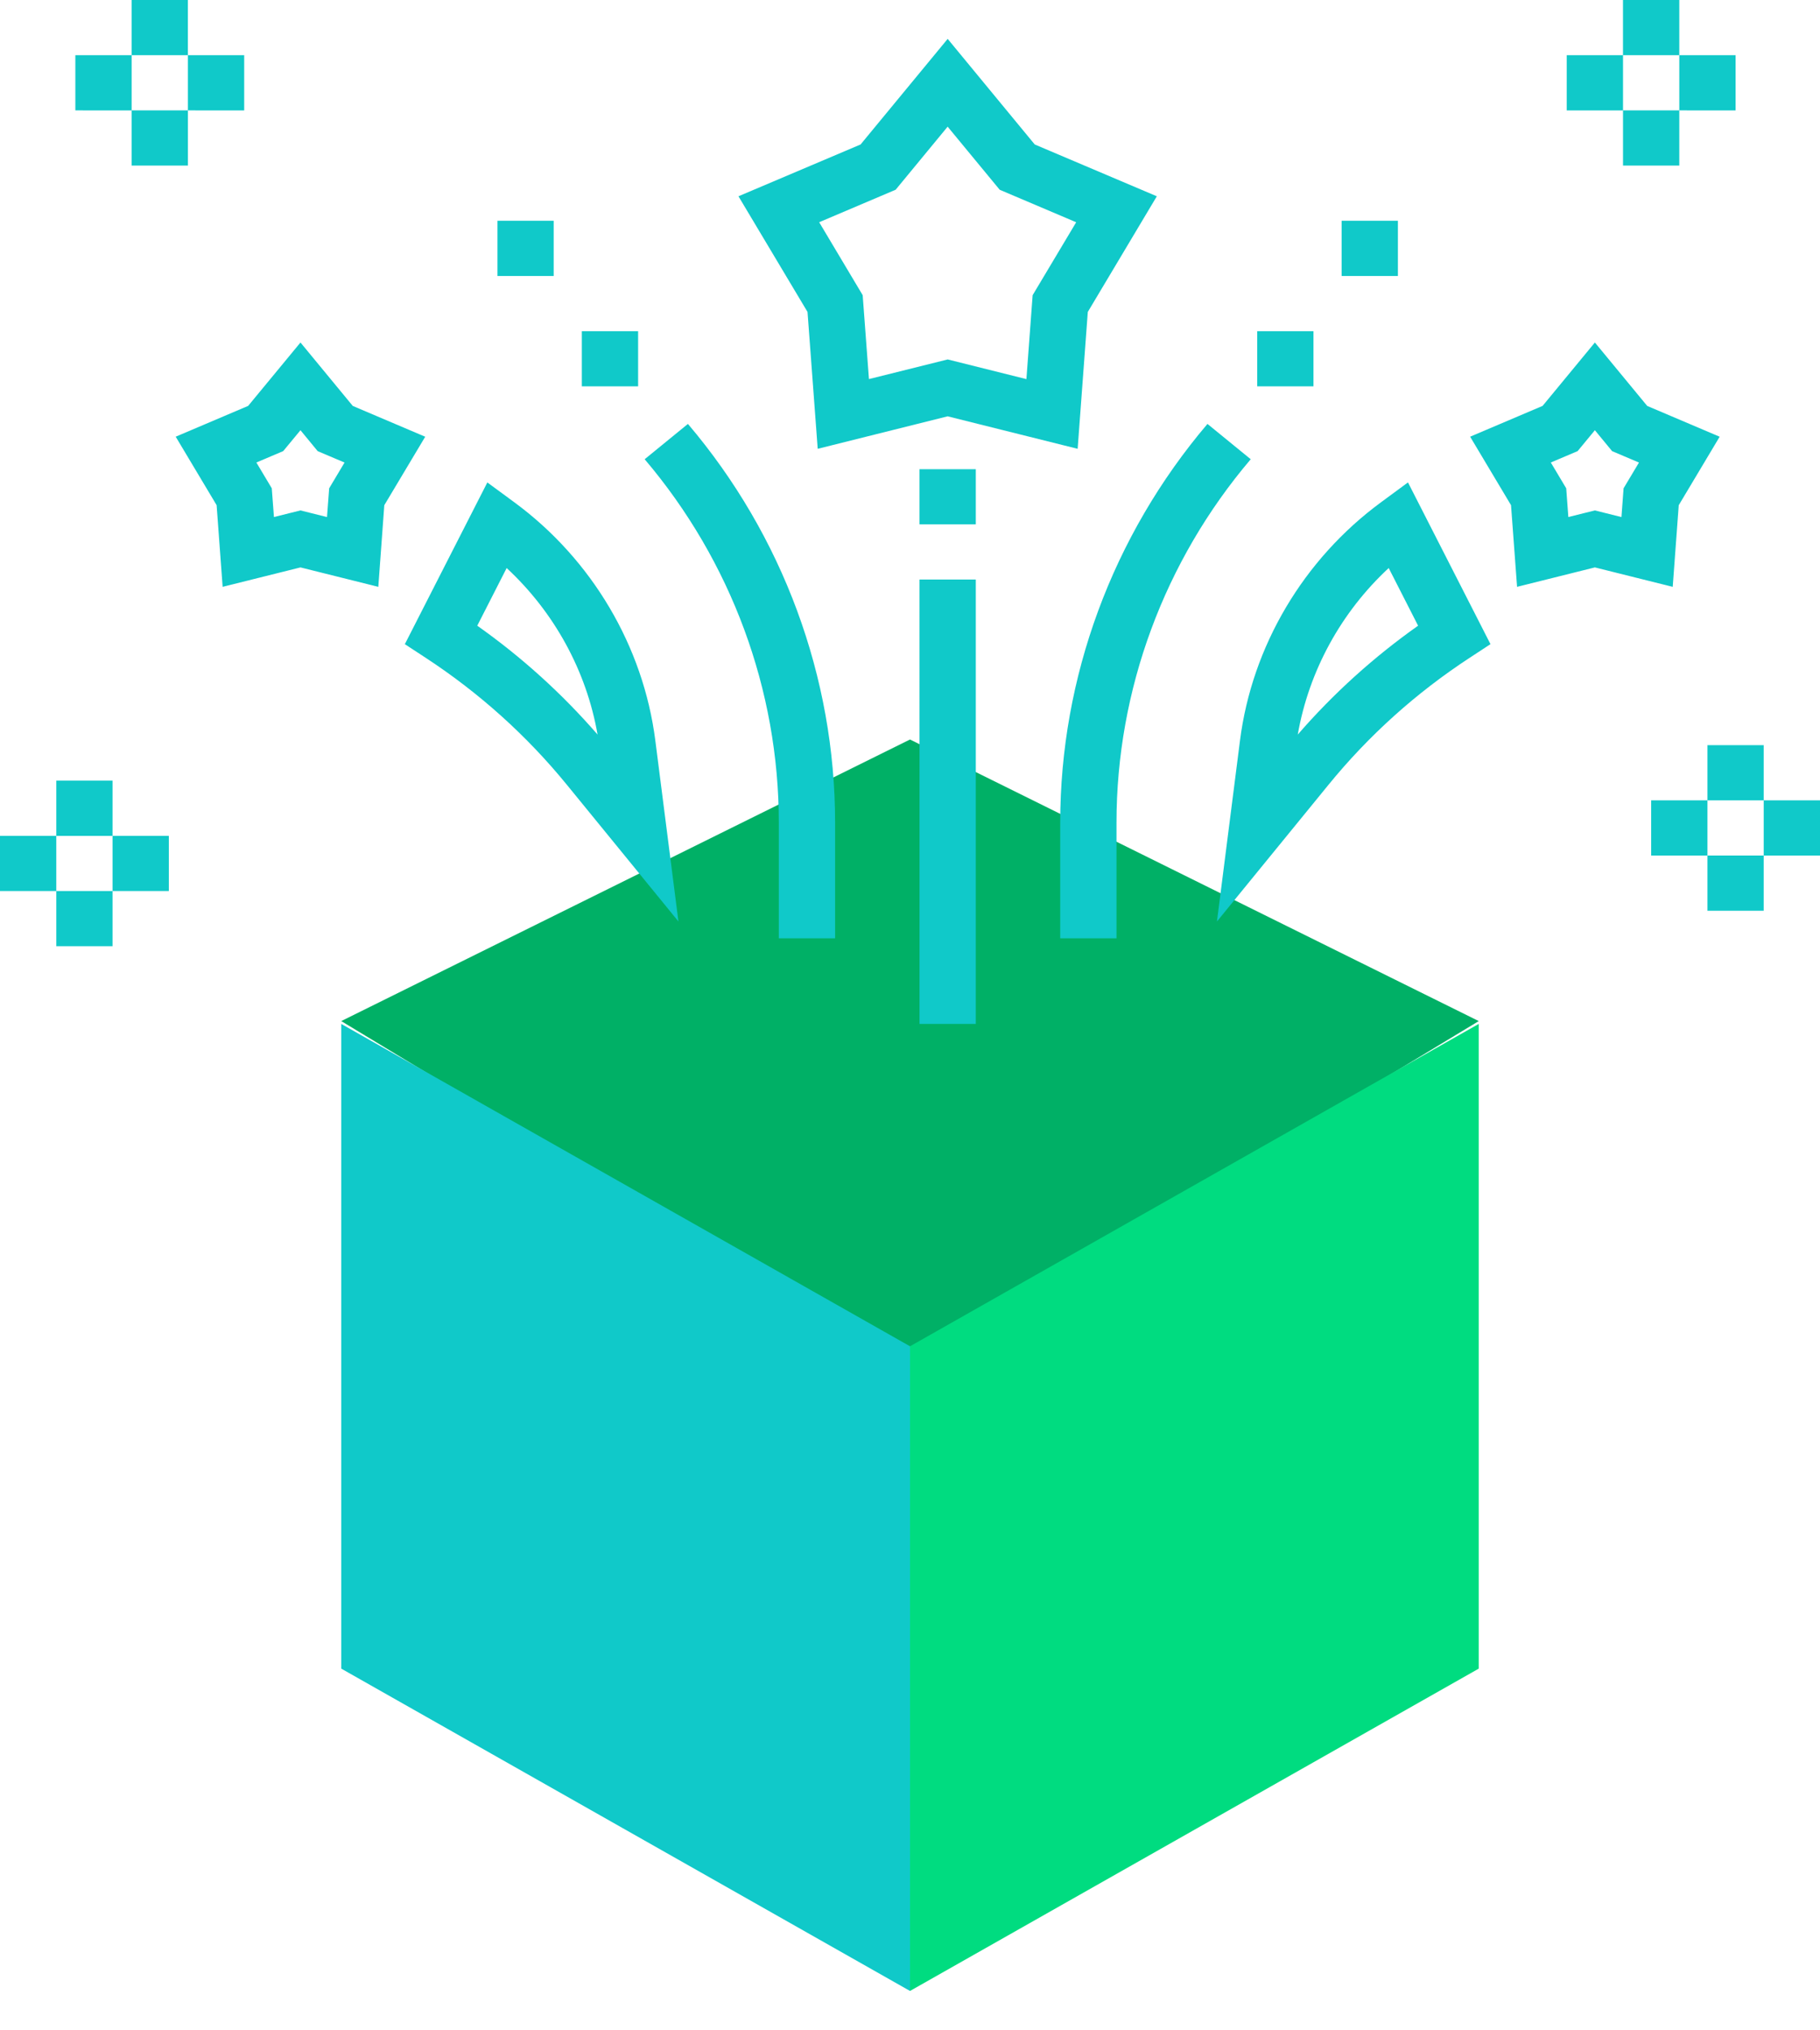
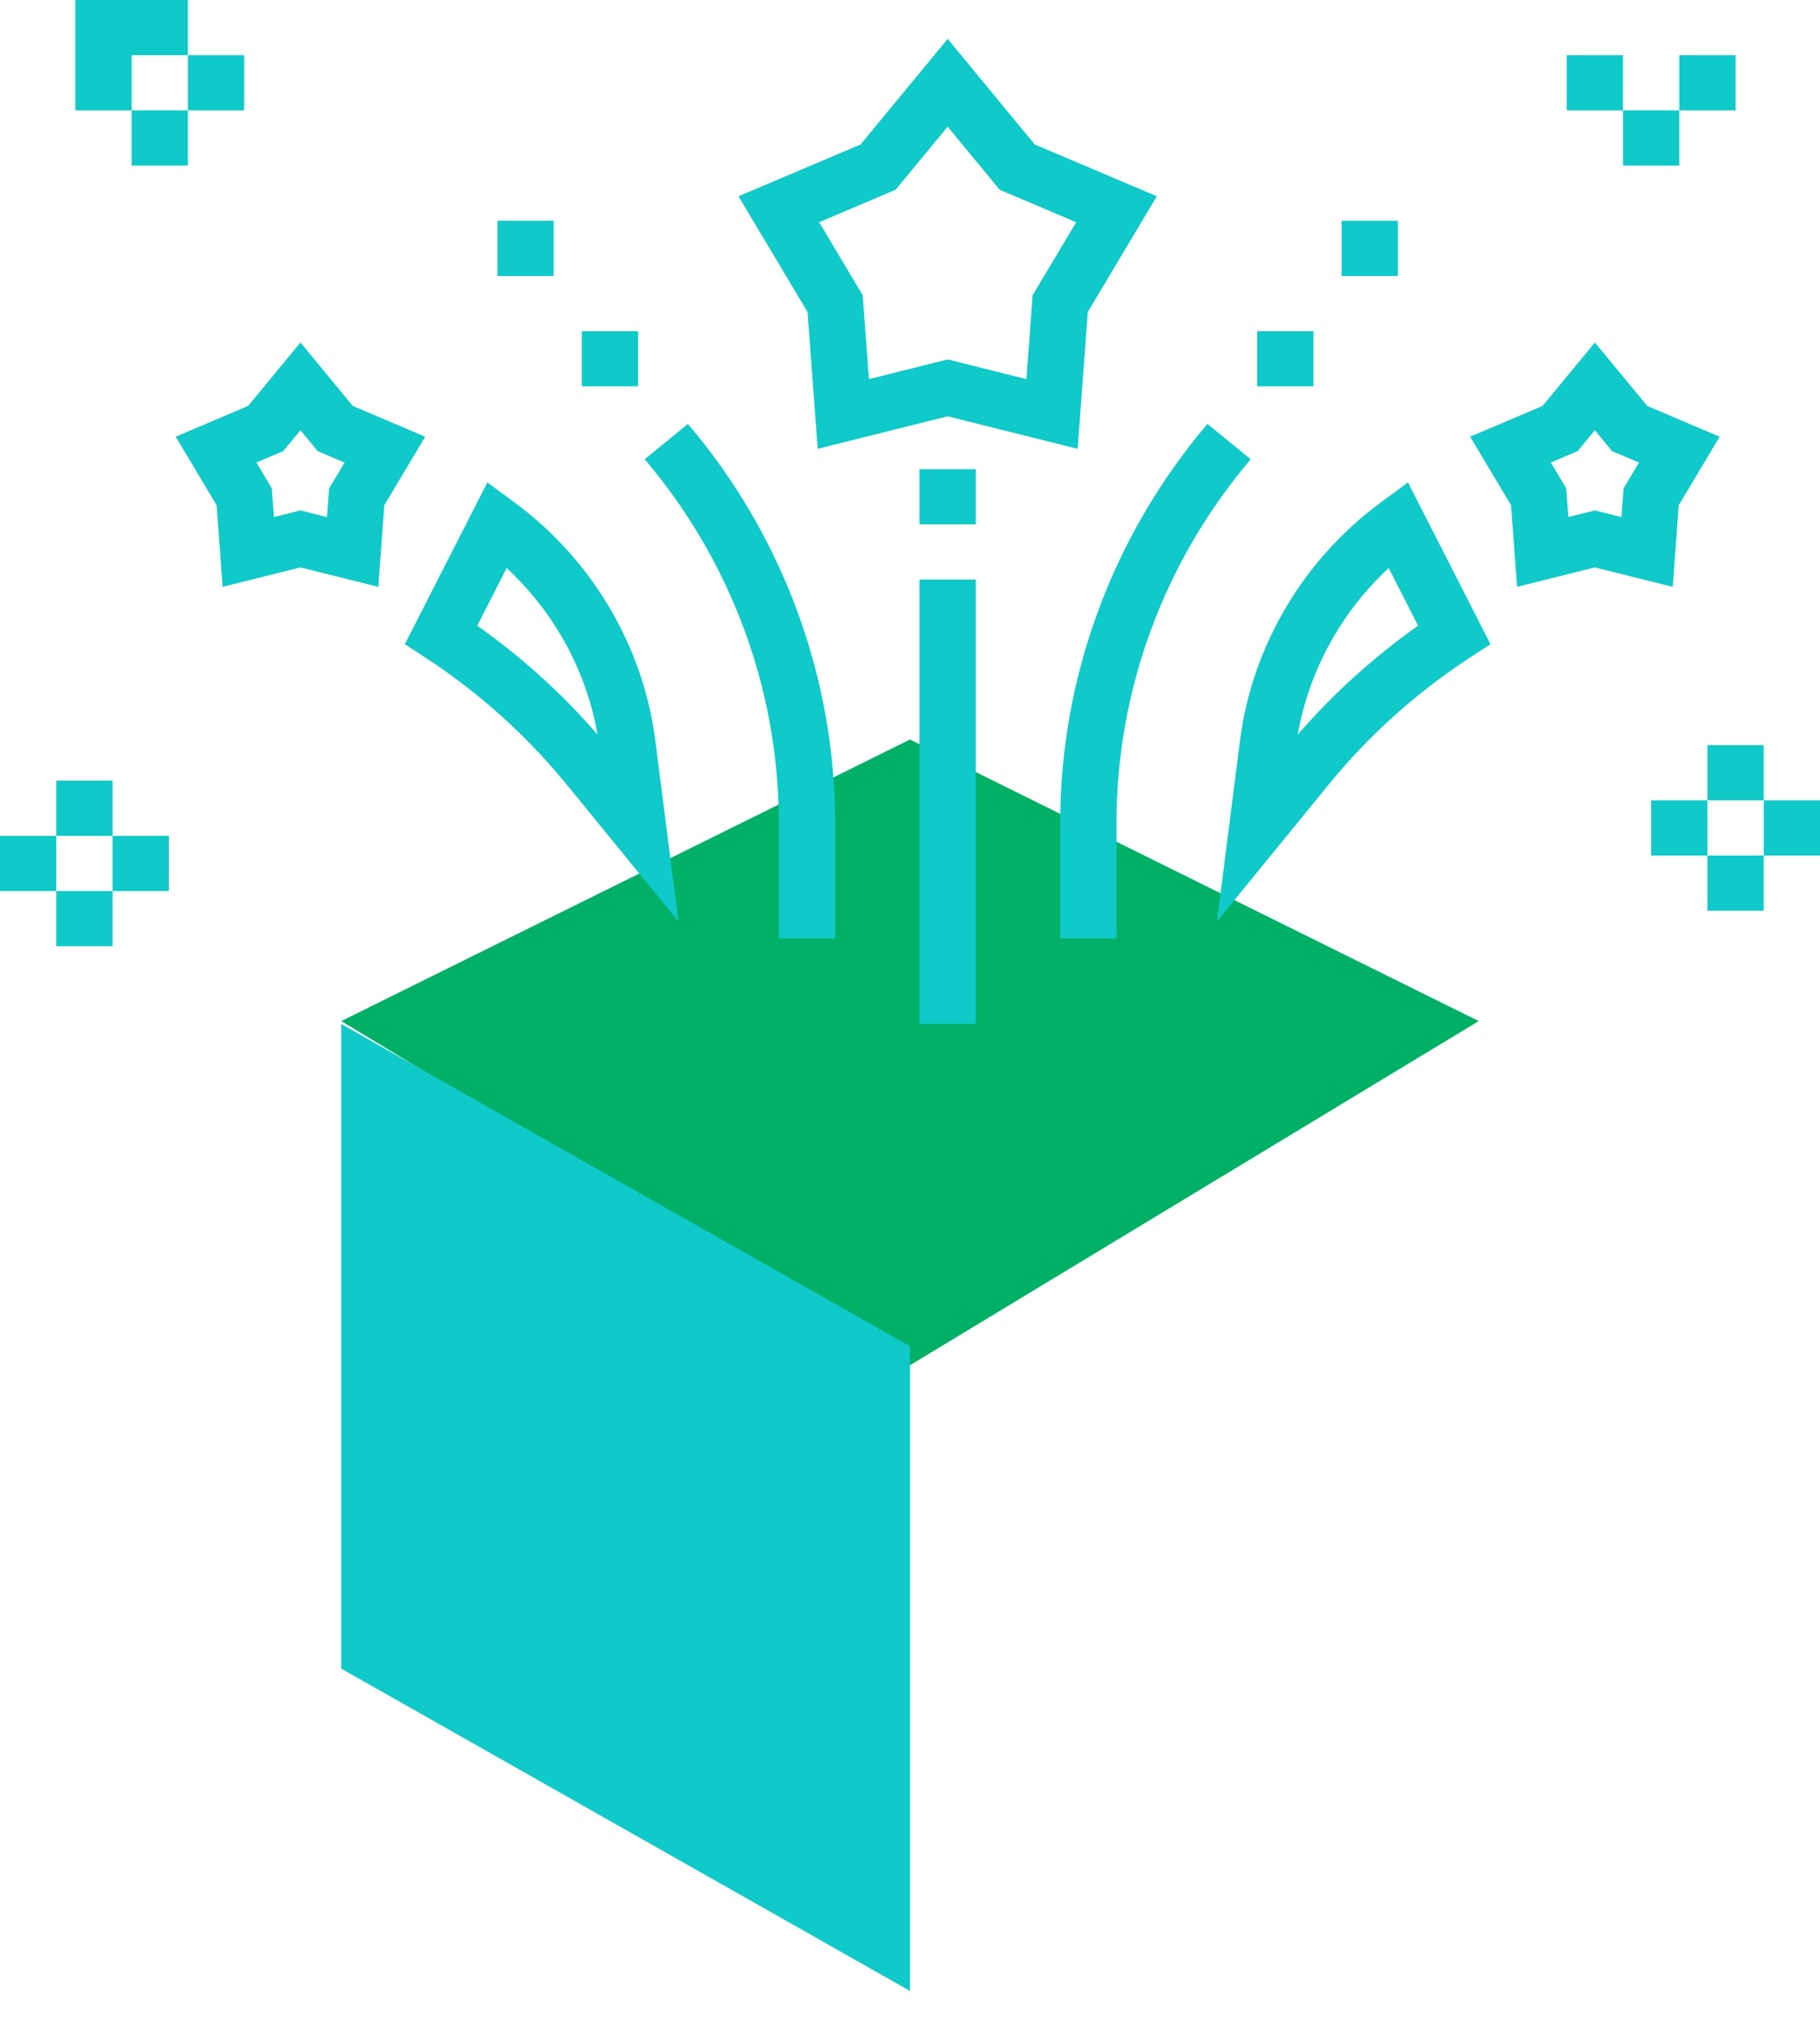
<svg xmlns="http://www.w3.org/2000/svg" width="52" height="58" viewBox="0 0 52 58">
  <g fill="none" fill-rule="evenodd">
    <g>
      <g>
        <g>
          <path fill="#00B066" d="M32.5 8.044L16.25 17.875 0 8.044 16.25 0z" transform="translate(-154 -76) translate(154 76) translate(9.75 21.125) matrix(-1 0 0 1 32.5 0)" />
-           <path fill="#00DC80" d="M16.25 17.334L16.25 35.75 32.5 26.542 32.5 8.125 16.25 17.334" transform="translate(-154 -76) translate(154 76) translate(9.75 21.125)" />
          <path fill="#10C9C9" d="M16.25 35.75L0 26.542 0 8.125 16.25 17.334z" transform="translate(-154 -76) translate(154 76) translate(9.75 21.125)" />
        </g>
-         <path fill="#10C9C9" fill-rule="nonzero" d="M27.88 16.556V29.25h-1.608V16.556h1.608zM3.216 25.454v1.577H1.608v-1.577h1.608zM19.655 12.11c2.712 3.192 4.205 7.237 4.205 11.392v3.303h-1.608v-3.303c0-3.787-1.36-7.473-3.833-10.383zm14.844 0l1.236 1.009c-2.474 2.91-3.835 6.596-3.835 10.383v3.303h-1.608v-3.303c0-4.154 1.494-8.2 4.207-11.392zm-20.575 1.672l.77.566c2.217 1.63 3.686 4.113 4.03 6.81l.66 5.166-3.185-3.902c-1.15-1.41-2.51-2.632-4.04-3.633l-.592-.387 2.357-4.62zm26.304-.001l2.357 4.62-.59.387c-1.532 1.001-2.891 2.223-4.04 3.633l-3.185 3.903.658-5.166c.343-2.697 1.813-5.179 4.03-6.81l.77-.567zm10.164 10.66v1.576h-1.608V24.44h1.608zm-45.568-.563v1.576H3.216v-1.576h1.608zm-3.216 0v1.576H0v-1.576h1.608zm47.176-1.015v1.577h-1.608v-1.577h1.608zm3.216 0v1.577h-1.608v-1.577H52zm-48.784-.562v1.577H1.608V22.3h1.608zm47.176-1.014v1.576h-1.608v-1.576h1.608zm-35.916-5.06l-.84 1.647c1.27.898 2.422 1.94 3.437 3.11-.316-1.817-1.238-3.496-2.597-4.757zm25.201 0c-1.36 1.261-2.28 2.94-2.598 4.757 1.015-1.17 2.168-2.212 3.438-3.11zM8.585 9.784l1.494 1.812 2.07.88-1.169 1.956-.171 2.332-2.224-.555-2.224.555-.172-2.333-1.169-1.956 2.07-.88 1.495-1.811zm36.983 0l1.495 1.812 2.07.88-1.169 1.956-.172 2.332-2.224-.555-2.223.555-.173-2.333-1.168-1.956 2.07-.88 1.494-1.811zM27.88 13.403v1.576h-1.608v-1.576h1.608zM8.585 12.29l-.494.597-.766.325.44.737.062.821.758-.189.758.19.062-.822.439-.736-.767-.325-.492-.598zm36.983 0l-.493.597-.766.325.44.737.061.821.758-.189.759.19.061-.822.44-.736-.767-.325-.493-.598zM27.076 1.11l2.488 3.017 3.488 1.48-1.972 3.304-.29 3.91-3.714-.928-3.713.928-.291-3.91-1.973-3.304 3.489-1.48 2.488-3.016zm10.452 8.35v1.576H35.92V9.461h1.608zm-19.296 0v1.576h-1.608V9.461h1.608zm8.844-5.842L25.59 5.42l-2.185.928 1.243 2.084.179 2.397 2.25-.561 2.249.562.178-2.398 1.244-2.083-2.185-.928-1.487-1.802zM39.94 6.307v1.577h-1.608V6.307h1.608zm-24.12 0v1.577h-1.607V6.307h1.607zm32.16-3.153V4.73h-1.608V3.154h1.608zm-42.611 0V4.73H3.76V3.154h1.608zm44.219-1.577v1.577H47.98V1.577h1.608zm-3.216 0v1.577h-1.608V1.577h1.608zm-39.395 0v1.577H5.369V1.577h1.608zm-3.216 0v1.577H2.153V1.577H3.76zM47.98 0v1.577h-1.609V0h1.608zM5.368 0v1.577H3.76V0h1.608z" transform="translate(-154 -76) translate(154 76)" />
+         <path fill="#10C9C9" fill-rule="nonzero" d="M27.88 16.556V29.25h-1.608V16.556h1.608zM3.216 25.454v1.577H1.608v-1.577h1.608zM19.655 12.11c2.712 3.192 4.205 7.237 4.205 11.392v3.303h-1.608v-3.303c0-3.787-1.36-7.473-3.833-10.383zm14.844 0l1.236 1.009c-2.474 2.91-3.835 6.596-3.835 10.383v3.303h-1.608v-3.303c0-4.154 1.494-8.2 4.207-11.392zm-20.575 1.672l.77.566c2.217 1.63 3.686 4.113 4.03 6.81l.66 5.166-3.185-3.902c-1.15-1.41-2.51-2.632-4.04-3.633l-.592-.387 2.357-4.62zm26.304-.001l2.357 4.62-.59.387c-1.532 1.001-2.891 2.223-4.04 3.633l-3.185 3.903.658-5.166c.343-2.697 1.813-5.179 4.03-6.81l.77-.567zm10.164 10.66v1.576h-1.608V24.44h1.608zm-45.568-.563v1.576H3.216v-1.576h1.608zm-3.216 0v1.576H0v-1.576h1.608zm47.176-1.015v1.577h-1.608v-1.577h1.608zm3.216 0v1.577h-1.608v-1.577H52zm-48.784-.562v1.577H1.608V22.3h1.608zm47.176-1.014v1.576h-1.608v-1.576h1.608zm-35.916-5.06l-.84 1.647c1.27.898 2.422 1.94 3.437 3.11-.316-1.817-1.238-3.496-2.597-4.757zm25.201 0c-1.36 1.261-2.28 2.94-2.598 4.757 1.015-1.17 2.168-2.212 3.438-3.11zM8.585 9.784l1.494 1.812 2.07.88-1.169 1.956-.171 2.332-2.224-.555-2.224.555-.172-2.333-1.169-1.956 2.07-.88 1.495-1.811zm36.983 0l1.495 1.812 2.07.88-1.169 1.956-.172 2.332-2.224-.555-2.223.555-.173-2.333-1.168-1.956 2.07-.88 1.494-1.811zM27.88 13.403v1.576h-1.608v-1.576h1.608zM8.585 12.29l-.494.597-.766.325.44.737.062.821.758-.189.758.19.062-.822.439-.736-.767-.325-.492-.598zm36.983 0l-.493.597-.766.325.44.737.061.821.758-.189.759.19.061-.822.44-.736-.767-.325-.493-.598zM27.076 1.11l2.488 3.017 3.488 1.48-1.972 3.304-.29 3.91-3.714-.928-3.713.928-.291-3.91-1.973-3.304 3.489-1.48 2.488-3.016zm10.452 8.35v1.576H35.92V9.461h1.608zm-19.296 0v1.576h-1.608V9.461h1.608zm8.844-5.842L25.59 5.42l-2.185.928 1.243 2.084.179 2.397 2.25-.561 2.249.562.178-2.398 1.244-2.083-2.185-.928-1.487-1.802zM39.94 6.307v1.577h-1.608V6.307h1.608zm-24.12 0v1.577h-1.607V6.307h1.607zm32.16-3.153V4.73h-1.608V3.154h1.608zm-42.611 0V4.73H3.76V3.154h1.608zm44.219-1.577v1.577H47.98V1.577h1.608zm-3.216 0v1.577h-1.608V1.577h1.608zm-39.395 0v1.577H5.369V1.577h1.608zm-3.216 0v1.577H2.153V1.577H3.76zv1.577h-1.609V0h1.608zM5.368 0v1.577H3.76V0h1.608z" transform="translate(-154 -76) translate(154 76)" />
      </g>
    </g>
  </g>
</svg>